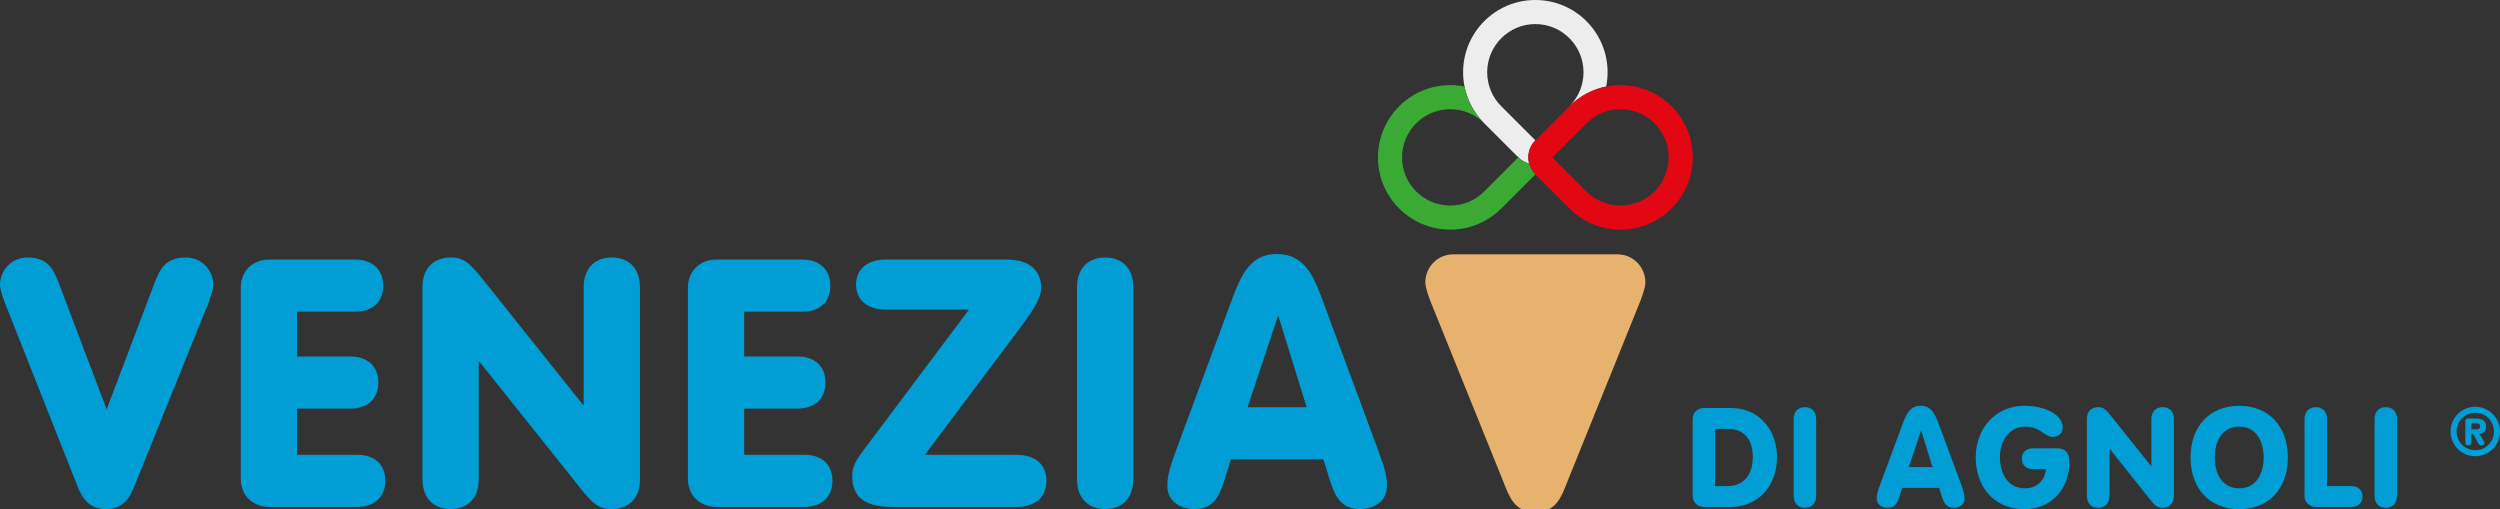
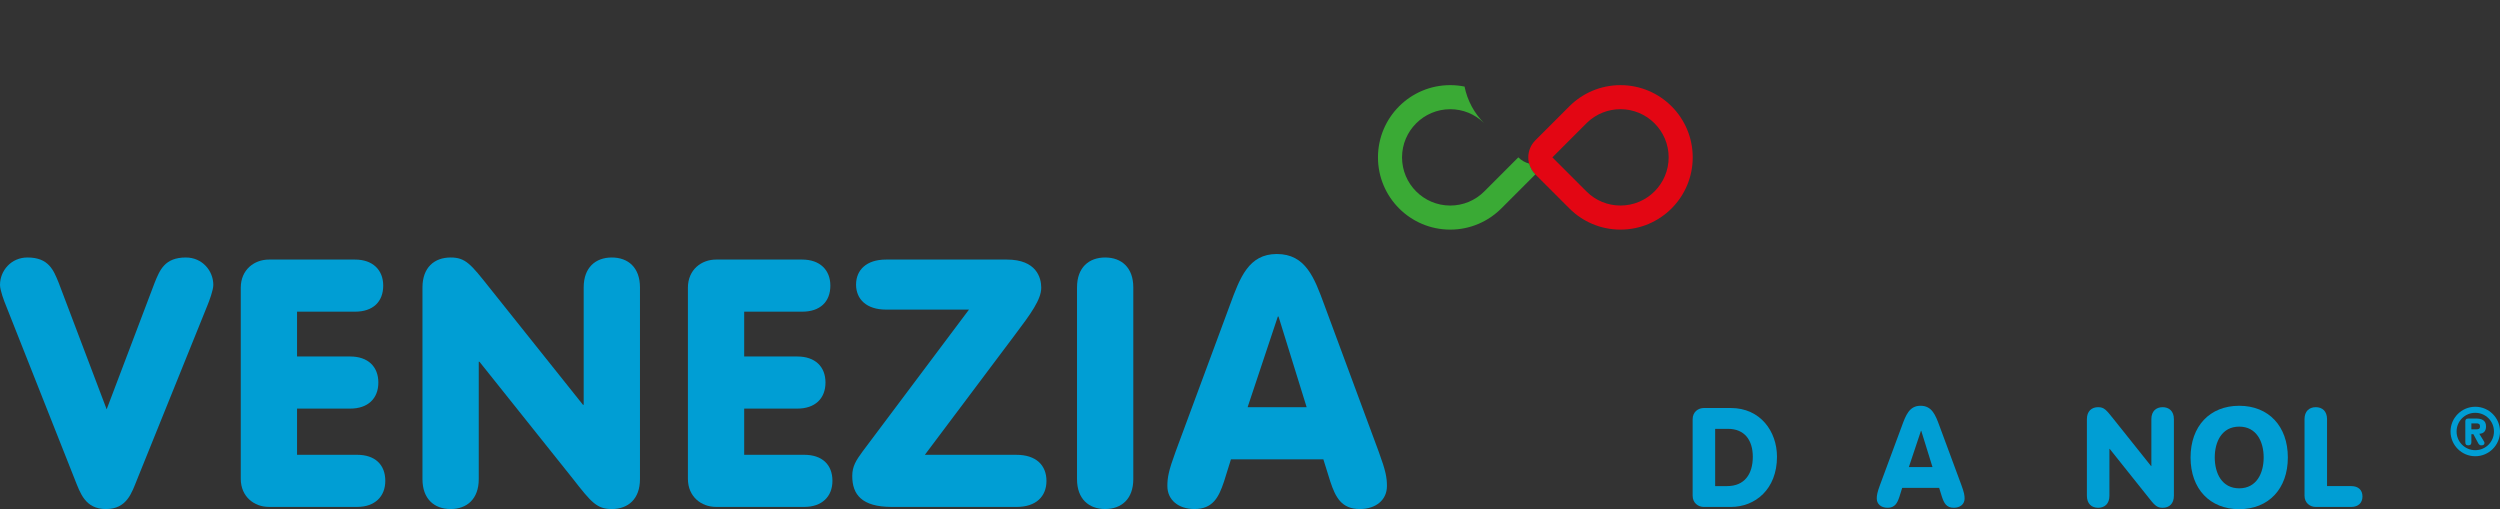
<svg xmlns="http://www.w3.org/2000/svg" xmlns:xlink="http://www.w3.org/1999/xlink" version="1.1" x="0px" y="0px" width="270px" height="55px" viewBox="0 0 270 55" enable-background="new 0 0 270 55" xml:space="preserve">
  <rect x="0" y="0" width="270" height="55" fill="#333333" stroke="none" />
  <defs>
</defs>
  <g>
    <defs>
      <rect id="SVGID_1_" width="270" height="55.315" />
    </defs>
    <clipPath id="SVGID_2_">
      <use xlink:href="#SVGID_1_" overflow="visible" />
    </clipPath>
    <path clip-path="url(#SVGID_2_)" fill="#009ED4" d="M16.697,30.548c0.563-1.388,1.088-2.739,3.377-2.739   c1.764,0,2.964,1.426,2.964,2.964c0,0.563-0.45,1.763-0.638,2.214l-7.579,18.761c-0.601,1.501-1.126,3.228-3.377,3.228   s-2.776-1.727-3.377-3.228L0.639,32.987C0.45,32.537,0,31.336,0,30.773c0-1.538,1.201-2.964,2.964-2.964   c2.289,0,2.814,1.351,3.377,2.739l5.178,13.658L16.697,30.548z" />
    <path clip-path="url(#SVGID_2_)" fill="#009ED4" d="M26.003,31.073c0-1.951,1.463-3.04,3.039-3.04h9.306   c1.913,0,3.039,1.126,3.039,2.814c0,1.764-1.126,2.814-3.039,2.814h-6.267v4.84h5.742c1.913,0,3.038,1.089,3.038,2.814   c0,1.726-1.125,2.814-3.038,2.814h-5.742v4.99h6.492c1.913,0,3.039,1.051,3.039,2.814c0,1.688-1.126,2.814-3.039,2.814h-9.531   c-1.576,0-3.039-1.088-3.039-3.04V31.073z" />
    <path clip-path="url(#SVGID_2_)" fill="#009ED4" d="M45.627,31.036c0-2.139,1.275-3.227,3.039-3.227   c1.613,0,2.176,0.713,4.202,3.265l10.094,12.645h0.076V31.036c0-2.139,1.275-3.227,3.039-3.227c1.764,0,3.04,1.088,3.04,3.227   v20.712c0,2.139-1.275,3.228-3.04,3.228c-1.613,0-2.214-0.714-4.202-3.265L51.78,39.066h-0.075v12.682   c0,2.139-1.275,3.228-3.039,3.228s-3.039-1.089-3.039-3.228V31.036z" />
    <path clip-path="url(#SVGID_2_)" fill="#009ED4" d="M74.294,31.073c0-1.951,1.462-3.04,3.039-3.04h9.306   c1.913,0,3.039,1.126,3.039,2.814c0,1.764-1.126,2.814-3.039,2.814h-6.267v4.84h5.742c1.913,0,3.038,1.089,3.038,2.814   c0,1.726-1.125,2.814-3.038,2.814h-5.742v4.99h6.492c1.913,0,3.039,1.051,3.039,2.814c0,1.688-1.126,2.814-3.039,2.814h-9.531   c-1.577,0-3.039-1.088-3.039-3.04V31.073z" />
    <path clip-path="url(#SVGID_2_)" fill="#009ED4" d="M109.79,49.121c2.102,0,3.228,1.126,3.228,2.814s-1.126,2.814-3.228,2.814   h-13.47c-3.264,0-4.277-1.351-4.277-3.34c0-1.051,0.412-1.688,1.125-2.663l11.482-15.31h-8.969c-2.101,0-3.227-1.125-3.227-2.701   s1.126-2.702,3.227-2.702h13.058c3.227,0,3.715,1.989,3.715,3.04c0,1.275-1.125,2.813-2.852,5.103l-9.718,12.944H109.79z" />
    <path clip-path="url(#SVGID_2_)" fill="#009ED4" d="M122.396,51.748c0,2.139-1.275,3.227-3.039,3.227s-3.039-1.088-3.039-3.227   V31.036c0-2.139,1.275-3.227,3.039-3.227s3.039,1.088,3.039,3.227V51.748z" />
    <path clip-path="url(#SVGID_2_)" fill="#009ED4" d="M138.081,34.188h-0.075l-3.265,9.793h6.378L138.081,34.188z M132.828,32.949   c1.088-2.964,2.026-5.516,5.066-5.516c3.114,0,4.052,2.552,5.141,5.516l5.853,15.798c0.788,2.138,0.901,2.852,0.901,3.751   c0,1.501-1.201,2.478-2.927,2.478c-1.988,0-2.626-1.276-3.189-2.965l-0.75-2.401h-9.981l-0.75,2.401   c-0.563,1.688-1.201,2.965-3.189,2.965c-1.726,0-2.926-0.977-2.926-2.478c0-0.899,0.112-1.613,0.9-3.751L132.828,32.949z" />
    <path clip-path="url(#SVGID_2_)" fill="#009ED4" d="M185.237,52.499h1.29c1.891,0,2.776-1.307,2.776-3.167   c0-1.801-0.899-3.017-2.671-3.017h-1.395V52.499z M182.805,45.279c0-0.78,0.585-1.214,1.215-1.214h2.911   c3.183,0,4.983,2.52,4.983,5.267c0,3.496-2.342,5.418-4.983,5.418h-2.911c-0.63,0-1.215-0.436-1.215-1.216V45.279z" />
-     <path clip-path="url(#SVGID_2_)" fill="#009ED4" d="M196.147,53.55c0,0.854-0.51,1.29-1.216,1.29c-0.705,0-1.215-0.436-1.215-1.29   v-8.285c0-0.855,0.51-1.291,1.215-1.291c0.706,0,1.216,0.436,1.216,1.291V53.55z" />
    <path clip-path="url(#SVGID_2_)" fill="#009ED4" d="M207.494,46.525h-0.029l-1.307,3.917h2.551L207.494,46.525z M205.393,46.03   c0.435-1.186,0.811-2.207,2.025-2.207c1.247,0,1.621,1.021,2.057,2.207l2.341,6.318c0.314,0.855,0.36,1.14,0.36,1.501   c0,0.6-0.48,0.99-1.171,0.99c-0.795,0-1.051-0.511-1.276-1.186l-0.3-0.961h-3.992l-0.3,0.961c-0.226,0.675-0.48,1.186-1.276,1.186   c-0.69,0-1.169-0.391-1.169-0.99c0-0.361,0.044-0.646,0.359-1.501L205.393,46.03z" />
-     <path clip-path="url(#SVGID_2_)" fill="#009ED4" d="M222.203,48.417c0.84,0,1.291,0.479,1.291,1.485   c0,2.866-1.892,5.088-4.863,5.088c-3.361,0-5.252-2.521-5.252-5.584c0-3.24,2.235-5.583,5.252-5.583   c2.012,0,4.142,0.84,4.142,2.342c0,0.6-0.42,1.02-1.095,1.02c-0.886,0-1.306-1.11-2.941-1.11c-1.697,0-2.747,1.471-2.747,3.331   c0,1.651,0.811,3.333,2.702,3.333c1.275,0,2.161-0.826,2.281-2.071h-1.396c-0.765,0-1.216-0.451-1.216-1.126   c0-0.705,0.451-1.125,1.216-1.125H222.203z" />
    <path clip-path="url(#SVGID_2_)" fill="#009ED4" d="M225.385,45.265c0-0.855,0.51-1.29,1.216-1.29c0.645,0,0.87,0.285,1.681,1.305   l4.037,5.058h0.029v-5.072c0-0.855,0.511-1.29,1.217-1.29c0.704,0,1.215,0.435,1.215,1.29v8.284c0,0.855-0.511,1.292-1.215,1.292   c-0.646,0-0.886-0.286-1.683-1.307l-4.036-5.058h-0.029v5.072c0,0.855-0.511,1.292-1.216,1.292c-0.706,0-1.216-0.437-1.216-1.292   V45.265z" />
    <path clip-path="url(#SVGID_2_)" fill="#009ED4" d="M239.193,49.407c0,1.695,0.765,3.332,2.642,3.332   c1.876,0,2.641-1.637,2.641-3.332c0-1.696-0.765-3.332-2.641-3.332C239.958,46.075,239.193,47.711,239.193,49.407 M247.087,49.407   c0,3.392-2.087,5.583-5.253,5.583c-3.167,0-5.253-2.191-5.253-5.583s2.086-5.583,5.253-5.583   C245,43.824,247.087,46.016,247.087,49.407" />
    <path clip-path="url(#SVGID_2_)" fill="#009ED4" d="M248.888,45.265c0-0.855,0.511-1.29,1.217-1.29c0.704,0,1.215,0.435,1.215,1.29   v7.233h2.612c0.765,0,1.215,0.421,1.215,1.126c0,0.675-0.45,1.126-1.215,1.126h-3.827c-0.631,0-1.217-0.436-1.217-1.216V45.265z" />
-     <path clip-path="url(#SVGID_2_)" fill="#009ED4" d="M258.884,53.55c0,0.854-0.511,1.29-1.216,1.29s-1.216-0.436-1.216-1.29v-8.285   c0-0.855,0.511-1.291,1.216-1.291s1.216,0.436,1.216,1.291V53.55z" />
    <path clip-path="url(#SVGID_2_)" fill="#009ED4" d="M267.453,46.369c0.239,0,0.385-0.058,0.385-0.318   c0-0.262-0.146-0.327-0.385-0.327h-0.545v0.646H267.453z M266.908,47.749c0,0.204-0.072,0.349-0.326,0.349   c-0.255,0-0.327-0.116-0.327-0.349v-2.243c0-0.167,0.06-0.305,0.335-0.305h0.819c0.589,0,1.082,0.174,1.082,0.85   c0,0.515-0.261,0.777-0.726,0.798l0.515,0.843c0.029,0.058,0.044,0.108,0.044,0.151c0,0.16-0.102,0.255-0.342,0.255   c-0.231,0-0.304-0.174-0.398-0.349l-0.457-0.856h-0.219V47.749z M267.329,48.62c1.118,0,2.019-0.901,2.019-2.019   s-0.9-2.018-2.019-2.018c-1.117,0-2.018,0.9-2.018,2.018S266.211,48.62,267.329,48.62 M267.329,43.93   c1.475,0,2.672,1.199,2.672,2.671c0,1.475-1.197,2.672-2.672,2.672c-1.473,0-2.671-1.197-2.671-2.672   C264.658,45.129,265.856,43.93,267.329,43.93" />
-     <path clip-path="url(#SVGID_2_)" fill="#EDEDED" d="M165.818,15.157l-3.678-3.677c-0.983-0.982-1.524-2.288-1.524-3.678   c0-2.869,2.333-5.203,5.201-5.203s5.203,2.334,5.203,5.203c0,1.36-0.52,2.642-1.464,3.618c1.057-1.033,2.405-1.769,3.91-2.073   c0.101-0.499,0.154-1.016,0.154-1.545c0-4.31-3.493-7.803-7.802-7.803c-4.309,0-7.802,3.493-7.802,7.803   c0,2.155,0.874,4.104,2.287,5.517h0l3.677,3.677c0.335,0.336,0.741,0.558,1.169,0.671   C164.916,16.801,165.138,15.838,165.818,15.157" />
    <path clip-path="url(#SVGID_2_)" fill="#E30613" d="M171.392,13.258l-3.735,3.737l3.677,3.679c0.982,0.983,2.288,1.524,3.677,1.524   c2.869,0,5.203-2.333,5.203-5.203c0-2.868-2.334-5.202-5.203-5.202C173.65,11.794,172.368,12.314,171.392,13.258 M182.813,16.996   c0,4.309-3.492,7.802-7.803,7.802c-2.154,0-4.105-0.873-5.516-2.286v0l-3.678-3.678c-1.015-1.015-1.015-2.662,0-3.677l3.678-3.677   v-0.001c1.411-1.411,3.364-2.284,5.516-2.284C179.321,9.194,182.813,12.688,182.813,16.996" />
    <path clip-path="url(#SVGID_2_)" fill="#3AAA35" d="M163.979,16.997l-0.002-0.001l-3.676,3.679   c-0.982,0.982-2.289,1.524-3.678,1.524c-2.869,0-5.203-2.333-5.203-5.202c0-2.868,2.334-5.202,5.203-5.202   c1.361,0,2.643,0.52,3.619,1.464l0.05,0.049c-1.061-1.064-1.814-2.43-2.122-3.959c-0.5-0.101-1.017-0.155-1.546-0.155   c-4.31,0-7.803,3.494-7.803,7.802c0,4.309,3.494,7.802,7.803,7.802c2.155,0,4.104-0.874,5.517-2.287v0.001l3.677-3.678   c0,0,0,0,0-0.001c-0.334-0.334-0.557-0.738-0.67-1.166C164.719,17.555,164.314,17.333,163.979,16.997" />
-     <path clip-path="url(#SVGID_2_)" fill="#E7B26D" d="M165.817,55.315c-2.308,0-2.847-1.77-3.462-3.308l-7.769-19.23   c-0.192-0.462-0.654-1.692-0.654-2.27c0-1.576,1.231-3.038,3.039-3.038h8.847c3.824,0,7.666,0,8.847,0   c1.808,0,3.038,1.461,3.038,3.037c0,0.577-0.461,1.808-0.654,2.27l-7.769,19.23C168.664,53.546,168.125,55.315,165.817,55.315" />
  </g>
</svg>